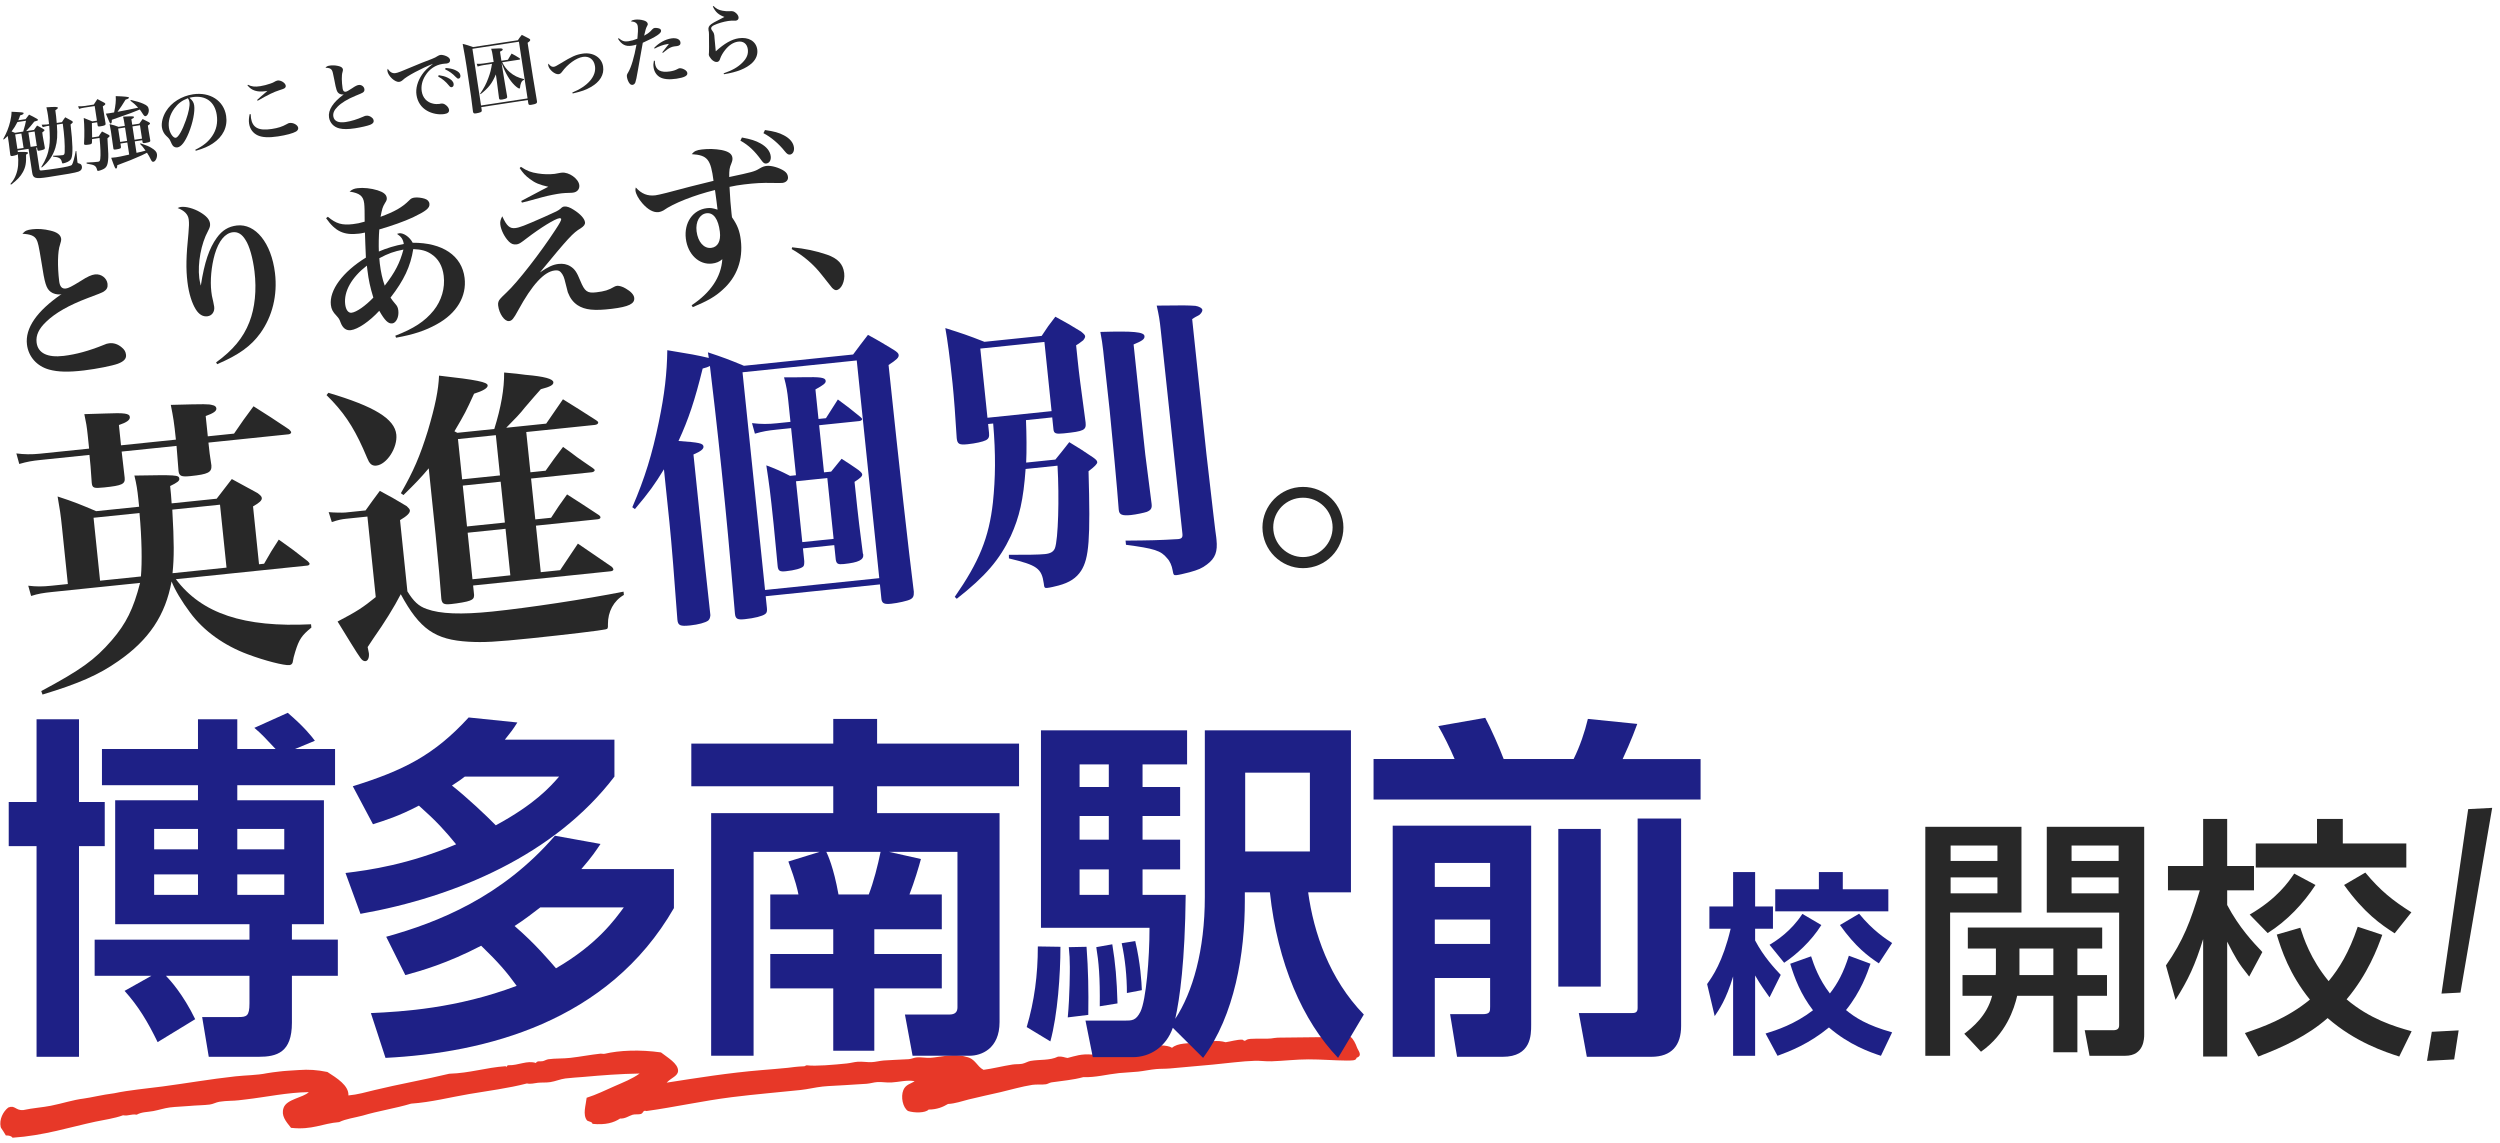
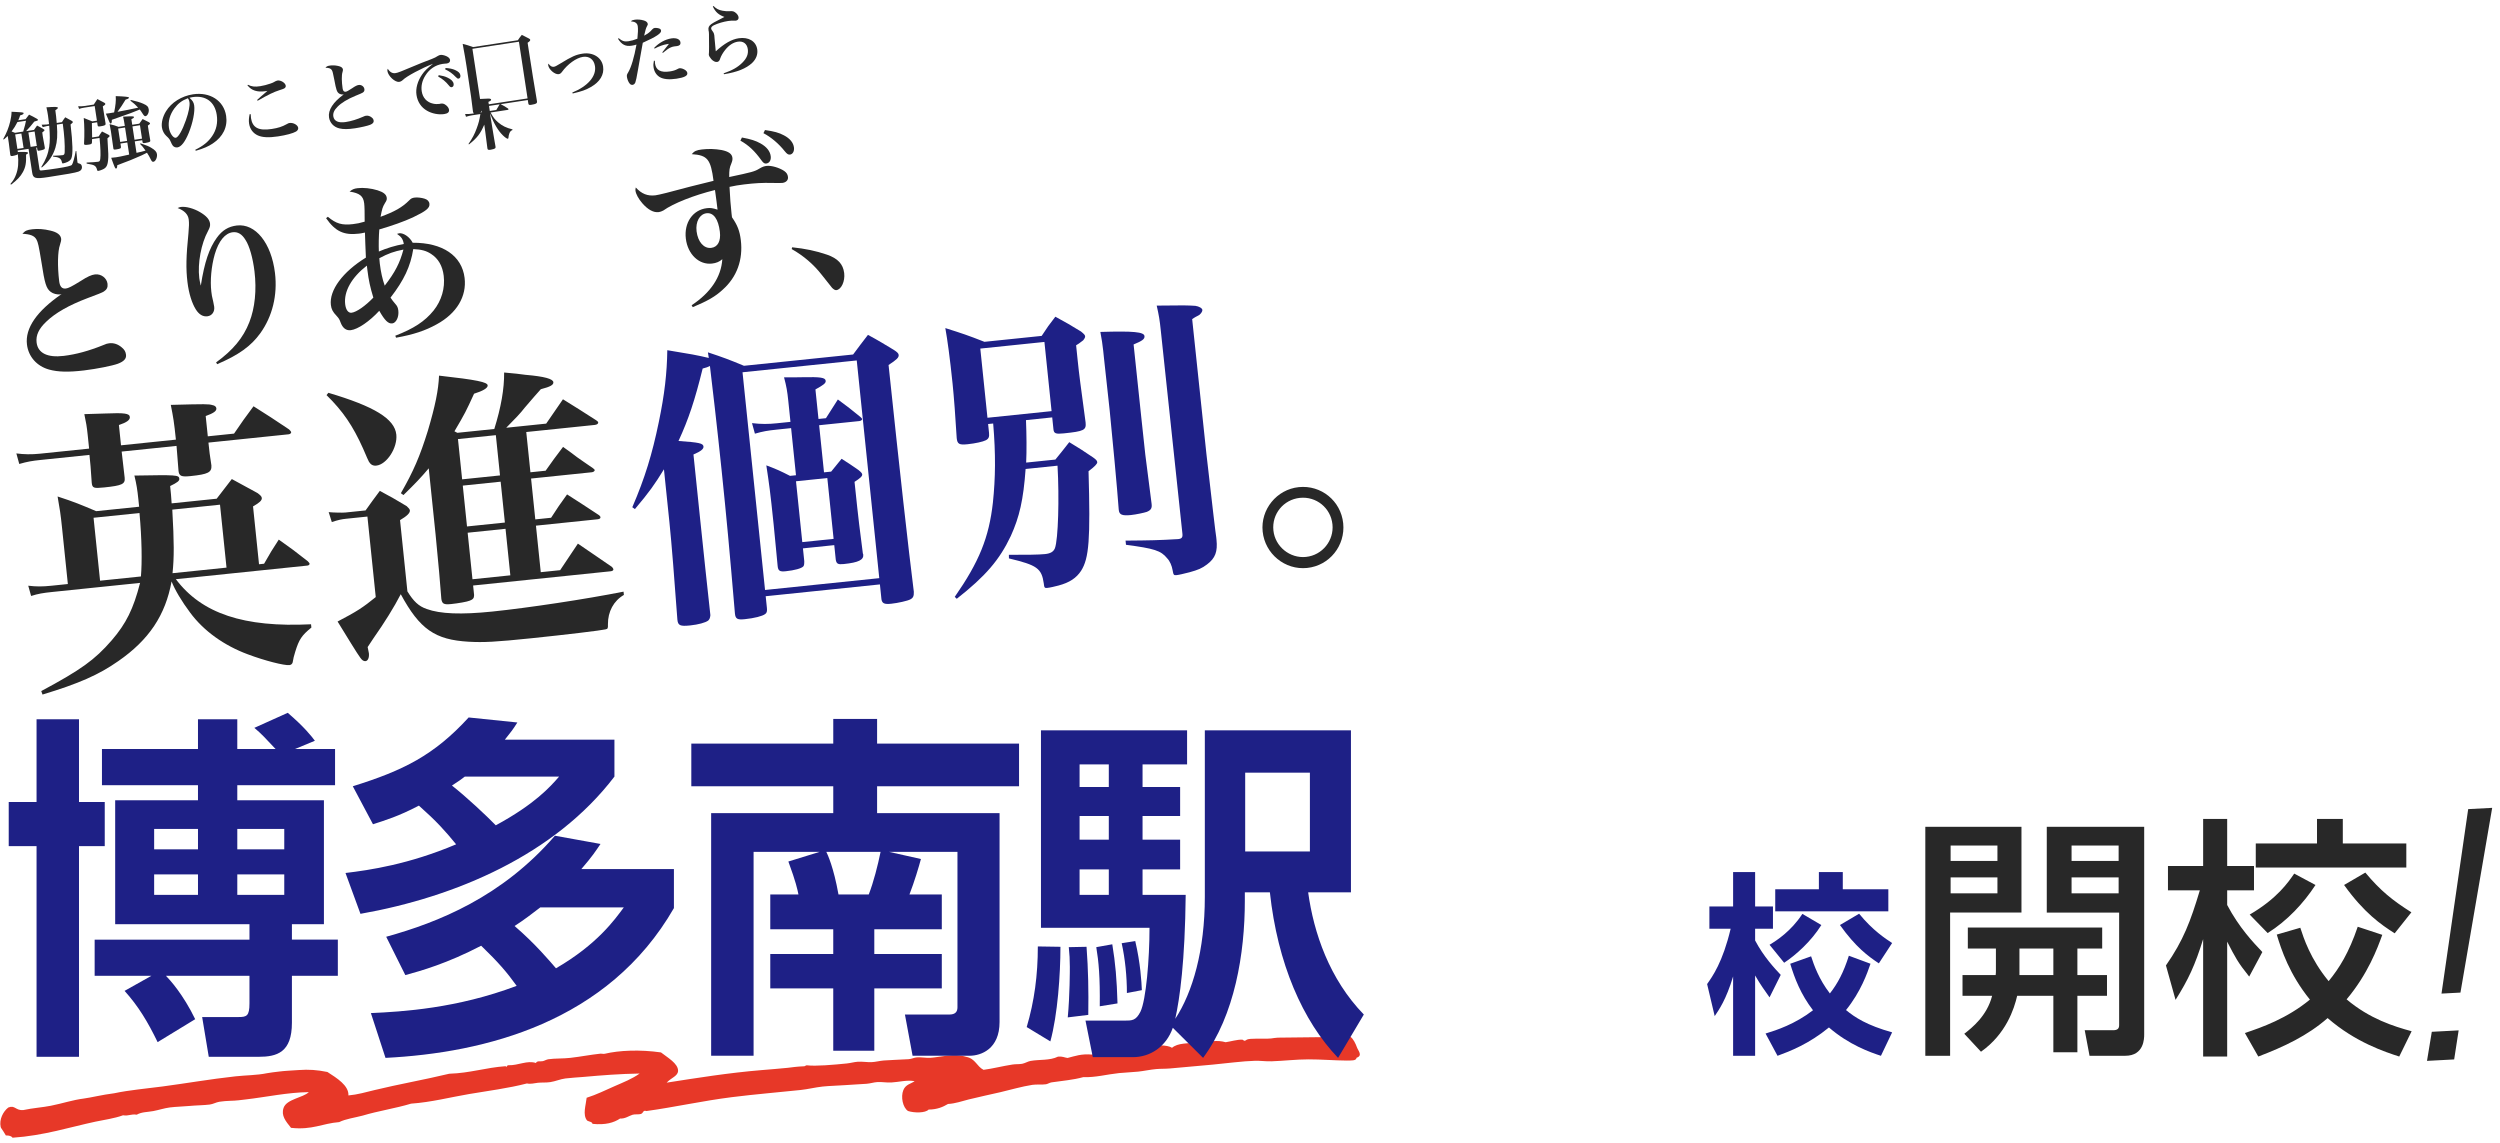
<svg xmlns="http://www.w3.org/2000/svg" id="_レイヤー_1" data-name="レイヤー_1" version="1.1" viewBox="0 0 1580.877 722.666">
  <defs>
    <style>
      .st0 {
        fill: #1e2086;
      }

      .st1 {
        fill: #e73828;
        fill-rule: evenodd;
      }

      .st2 {
        fill: #282828;
      }
    </style>
  </defs>
  <path class="st1" d="M854.008,655.649c1.77,1.294,3.215,4.273,4.074,6.683.732,2.05,3.831,5.155-.251,6.543-.229,2.066-3.491,1.67-6.13,1.775-8.191-.063-16.294-.776-24.224-.763-8.053.013-15.678.975-23.43,1.227-3.584.117-6.835-.407-10.382-.327-7.568.173-18.497,1.648-26.943,2.43-9.096.842-18.073,1.614-26.943,2.426-2.878.264-5.879.128-8.673.382-3.724.339-7.617,1.208-11.322,1.61-3.994.433-8.231.521-12.161.929-7.669.795-14.825,2.846-22.618,2.564-6.547,1.802-12.795,2.229-20.047,3.3-1.227.181-2.476,1.049-3.511,1.201-2.873.416-5.95-.044-8.678.382-6.701,1.047-13.463,3.049-20.095,4.61-6.465,1.518-13.307,2.902-20.097,4.608-4.299,1.081-8.446,2.621-13.101,2.866-3.214,1.89-6.778,3.498-12.264,3.543-2.011,2.248-9.165,2.19-13.024.902-3.315-2.191-4.685-8.907-2.959-13.199,1.493-3.713,4.886-3.973,7.145-5.673-4.988-.885-9.839.575-14.755.845-2.878.159-5.773-.412-8.65-.273-2.368.115-4.475.898-6.971,1.092-4.467.348-9.275.504-13.89.872-4.567.363-9.509.399-13.893.874-4.735.513-9.305,1.688-13.94,2.182-13.756,1.459-28.88,2.69-43.48,4.529-18.466,2.322-36.26,6.326-54.035,8.783-2.4-.777-1.714,1.276-3.536,1.853-1.362.432-3.695.029-5.217.492-2.365.722-4.775,2.636-7.886,2.373-3.941,2.649-9.229,4.204-17.451,3.382-.193-1.353-2.26-1.379-3.385-2.073-3.027-3.62-.787-9.749-.315-14.427,6.225-1.964,11.927-4.822,17.604-7.31,5.592-2.448,11.318-4.691,15.898-8.017-12.535.215-23.718,1.096-35.594,2.156-3.788.339-7.644.486-11.297.956-3.289.421-6.416,1.838-9.615,2.319-2.643.397-5.185.157-7.811.409-2.37.227-4.465.991-6.946.435-11.792,3.063-24.293,4.606-36.634,6.711-12.024,2.053-23.894,5.154-36.609,6.057-9.685,2.938-20.893,4.638-30.602,7.556-4.999,1.341-10.76,2.064-14.882,4.118-10.631.82-16.978,5.118-30.454,3.627-3.354-4.198-6.36-7.715-4.713-12.598,1.896-5.618,12.33-6.418,15.973-9.983-13.575.181-26.802,3.114-40.019,4.639-1.363.157-3.011.34-4.352.516-3.305.436-7.525.19-12.159.929-2.225.355-3.911,1.482-6.132,1.772-3.418.449-8.622.485-13.026.901-4.123.388-8.248.439-12.161.927-3.448.43-7.209,1.68-10.482,2.291-3.745.702-7.367.503-10.48,2.29-3.76-.577-4.916.96-8.675.383-5.602,2.04-11.646,2.79-17.478,4.036-16.074,3.437-32.558,8.817-52.353,10.147-.7-.994-2.124-1.475-4.275-1.444-.354-.773-1.157-1.771-1.633-2.673-.459-.883-1.472-1.943-1.627-2.673-1.029-4.807,1.551-9.775,4.802-12.3,4.253-1.773,4.579,2.017,9.465,1.61,6.289-1.349,12.117-1.667,17.426-2.728,7.835-1.567,13.713-3.659,20.964-4.583,4.294-.547,11.414-2.357,19.18-3.329,9.722-2.059,19.947-2.883,30.479-4.282,15.008-1.992,30.176-4.654,46.149-6.411,6.66-.73,13.492-.648,19.995-1.99,2.007-.415,4.73-.656,7.838-1.066,3.205-.421,7.547-.594,12.161-.925,6.401-.46,11.572-.106,18.142,1.226,5.932,3.83,13.632,8.555,13.288,14.834,5.682-.491,11.121-2.08,16.586-3.408,14.876-3.616,31.366-6.516,47.168-10.312,13.337-.42,22.935-3.877,35.691-4.774.696,1.272.542-.689,1.754-.6,6.223.203,11.837-3.27,17.378-1.419.725-1.615,2.919-.81,4.373-1.171,1.188-.296,2.288-1.021,3.511-1.203,4.242-.618,9.31-.337,13.892-.871,6.678-.781,12.529-1.957,19.155-2.675.509-.054,1.722.289,2.596.082,9.069-2.151,22.128-2.765,35.545-.847,4.22,3.273,10.722,6.964,10.815,11.481.077,3.465-4.276,4.435-7.218,7.637,19.225-3.001,38.977-6.185,60.064-7.94,5.316-.441,11.222-.905,16.511-1.445,3.496-.357,4.722-.736,10.434-.983.695-.029.893-.705,1.752-.598,5.492.685,16.962-.339,25.164-1.176,2.379-.242,4.602-.925,6.969-1.091,2.716-.188,6.078.381,8.653.272,2.53-.107,5.309-.874,7.833-1.065,4.986-.373,9.793-.457,15.622-.816,1.947-.12,3.433-1.02,5.242-1.148,2.884-.202,5.668.448,8.648.272,5.704-.332,14.721-3.058,22.542-.598,5.901,1.148,6.57,5.985,10.945,8.207,5.988-.795,11.799-2.343,18.318-3.356,2.063-.32,4.103-.112,6.079-.463,1.741-.308,3.606-1.495,5.267-1.801,5.687-1.041,12.2-.149,17.426-2.726,2.824-.291,4.007.573,6.029.845,4.666-1.161,8.736-2.811,15.672-2.128,1.081-1.604,3.209-.864,5.242-1.145,1.745-.24,3.483-.944,5.24-1.147,2.053-.237,4.754.443,6.921.218,1.919-.198,3.542-.987,5.24-1.145,7.162-.668,14.498-.357,20.887-2.619,2.809.144,5.309.504,6.871,1.526,3.764-3.148,9.638-2.736,18.316-3.355,5.358-.38,9.937-1.8,15.599-.164,3.033-.458,7.397-1.734,10.455-1.637.651.02.89.848,1.704.709.818-.138.764-1.021,3.513-1.199,4.368-.286,9.877.096,13.001-.247,1.522-.167,3.021-.501,4.35-.518,14.936-.183,29.821-.334,45.923-.52Z" />
  <g>
    <path class="st2" d="M111.228,277.996c-1.171-11.315-1.613-13.748-3.226-21.967,22.428-.604,23.957-.571,26.317.136,1.547.222,2.399,1.086,2.496,2.029.176,1.697-1.592,3.024-6.736,4.89l1.326,12.824,16.596-1.717c5.124-7.583,6.795-9.852,12.316-17.285,9.585,6.061,12.648,8.031,22.481,14.637.851.865,1.286,1.393,1.325,1.77.059.565-.637,1.21-1.58,1.308l-50.729,5.248c.585,5.657.8,7.73,1.879,14.481.261,4.356-2.094,5.552-13.22,6.703-5.847.605-7.244-.012-7.596-3.407-.553-7.186-.768-9.26-1.242-15.69l-34.699,3.589,1.905,16.575c.409,3.96-1.587,4.93-12.901,6.1-6.789.702-7.583.402-7.934-2.991-.599-9.469-.891-12.297-1.438-17.577l-30.928,3.2c-5.28.546-8.278,1.047-13.461,2.535l-1.834-6.672c4.832.643,9.605.722,14.885.176l31.117-3.219-.878-8.486c-.585-5.657-1.008-7.9-2.14-13.312,5.508-.188,10.262-.298,13.109-.403,12.336-.513,15.432-.072,15.666,2.191.195,1.886-1.931,3.44-6.906,5.098.39,3.772.683,6.601.858,8.298.117,1.132.195,1.887.234,2.264.059.565.137,1.319.233,2.263l34.7-3.589ZM196.903,396.837c-6.151,5.02-7.803,7.478-10.229,15.354q-1.157,3.55-1.6,6.645c-.279.982-.976,1.626-2.106,1.743-3.206.332-15.536-2.776-26.246-6.815-14.866-5.513-27.819-14.657-36.462-26.343-5.306-7.074-9.689-14.436-11.764-19.748-3.889,21.367-14.287,36.93-33.672,50.37-12.439,8.721-25.023,14.216-47.938,21.161l-.801-2.204c25.102-13.46,33.796-19.697,44.525-32.054,9.188-10.671,13.76-19.911,17.967-36.357l-55.632,5.755c-5.657.585-8.844,1.105-13.272,2.517l-1.814-6.483c5.209.605,8.832.611,14.678.007l10.372-1.073-3.727-36.021c-.839-8.108-1.378-11.484-2.764-19.345,11.049,3.621,14.241,5.006,24.405,9.292l27.156-2.81c-.215-2.074-.37-3.583-.487-4.714-.645-6.224-1.164-9.41-2.504-14.989,26.447-.449,28.164-.436,28.417,2.015.137,1.32-1.273,2.419-5.813,4.604.547,5.28.566,5.469.943,10.957l28.477-2.946c4.207-5.39,5.371-7.035,9.578-12.426l16.16,8.811c1.854,1.333,2.705,2.197,2.803,3.14.156,1.509-1.405,3.004-5.547,5.34l3.784,36.585,3.206-.332c3.863-6.88,5.177-8.922,9.286-15.256,8.019,5.651,10.496,7.491,18.384,13.728.644.695,1.079,1.223,1.099,1.411.078.755-.638,1.21-1.391,1.288l-83.166,8.603c16.354,21.752,43.004,30.622,85.479,28.515l.215,2.075ZM89.112,364.531c.78-9.04.598-23.698-.91-40.124l-29.042,3.004,4.116,39.792,25.836-2.673ZM143.235,358.931l-4.116-39.792-30.173,3.122c1.184,20.654,1.196,29.991.156,40.202l34.133-3.531Z" />
    <path class="st2" d="M207.658,248.388c29.101,8.618,41.918,16.44,42.952,26.434.857,8.298-6.049,18.924-12.649,19.607-2.073.214-3.491-.591-4.629-2.38q-.455-.715-3.727-8.382c-6.444-14.39-12.739-23.65-23.131-33.822l1.184-1.457ZM207.841,323.848c2.698.292,8.811.423,10.509.247l12.823-1.327c3.661-5.144,4.825-6.789,9.013-12.369,7.466,3.993,9.696,5.287,17.012,9.677,1.268,1.203,1.912,1.898,1.99,2.652.175,1.697-1.912,3.63-6.224,6.172l4.663,45.071c3.889,6.269,7.067,9.371,12.206,11.126,8.519,3.122,21.726,3.661,41.526,1.612,22.818-2.36,58.852-7.802,82.945-12.583l.215,2.075c-6.479,3.719-10.152,10.58-10.087,18.579.085,2.659-.085,2.867-1.574,3.211-2.223.611-25.191,3.369-46.69,5.593-22.818,2.36-30.212,2.743-39.797,2.21-21.284-1.228-30.927-7.855-42.946-30.055-4.122,8.05-10.333,18.032-17.147,27.696-1.82,2.666-2.646,3.895-3.791,5.729.403,2.055.729,3.354.787,3.921.293,2.829-.644,4.832-2.152,4.988-1.132.117-2.152-.539-3.271-2.14-1.535-1.938-8.877-13.949-14.378-22.91,12.296-6.417,16.042-8.902,24.132-15.457l-5.267-50.918-13.578,1.404c-2.641.273-4.696.676-8.936,2.068l-1.983-6.275ZM345.032,297.647c4.486-6.372,5.989-8.435,11.021-15.054,3.915,2.835,6.79,4.825,8.87,6.516,2.27,1.672,5.541,3.811,10.06,6.965.625.508,1.041.846,1.08,1.223.059.566-.826,1.229-1.769,1.326l-38.471,3.979,2.673,25.836,9.994-1.034c4.11-6.333,5.424-8.375,10.1-14.769,8.772,5.573,11.438,7.395,20.23,13.156.624.508.852.865.891,1.242.078.755-.637,1.21-1.77,1.327l-39.035,4.038,3.043,29.419,12.258-1.268c4.617-6.958,6.099-9.208,11.224-16.791l21.537,14.736c.437.526.872,1.053.911,1.43.078.755-.639,1.21-1.771,1.327l-86.936,8.994.625,6.035c.005,1.905-.671,2.738-2.688,3.518-1.639.741-7.634,1.742-11.782,2.171-4.715.488-5.736-.168-6.236-3.167-1.242-15.691-1.281-16.068-3.628-40.604l-4.351-42.055c-5.093,6.054-8.363,9.442-15.979,16.901l-1.646-1.165c7.915-13.78,12.07-23.358,17.071-39.505,4.662-15.729,6.685-25.66,7.068-34.848,23.91,2.672,30.537,4.083,30.752,6.157.175,1.698-3.062,3.558-8.604,5.275-5.13,11.204-5.598,12.205-12.407,23.773l1.815.957,23.384-2.419c4.292-13.786,6.327-25.432,6.216-35.713,5.964.526,10.587,1.001,13.494,1.462,12.115,1.035,17.422,2.582,17.636,4.656.176,1.697-1.801,2.855-7.926,4.442q-3.084,3.368-10.224,11.731c-2.686,3.518-5.788,6.698-11.652,12.641l25.27-2.614,10.606-15.392c8.961,5.553,11.816,7.355,21.004,13.266.813.487,1.249,1.015,1.288,1.392.078.754-.807,1.417-2.127,1.554l-43.373,4.487,2.634,25.459,9.617-.995ZM316.179,300.633l-2.634-25.459-23.949,2.478,2.634,25.459,23.949-2.478ZM319.261,330.429l-2.673-25.836-23.949,2.478,2.673,25.836,23.949-2.478ZM298.765,366.286l23.949-2.478-3.043-29.419-23.949,2.478,3.043,29.419Z" />
    <path class="st0" d="M447.647,222.8c10.066,3.342,13.24,4.539,22.8,8.505l69.021-7.14c4.02-5.372,5.184-7.017,9.39-12.408,7.674,4.162,9.925,5.645,16.427,9.547,2.043,1.313,2.895,2.177,2.992,3.12.175,1.697-1.217,2.985-6.393,6.379q10.665,101.251,15.978,143.396c.085,2.659-.363,3.849-2.172,4.799-1.619.93-7.953,2.348-12.102,2.777-4.337.449-5.735-.169-6.197-2.791l-.976-9.429-72.228,7.472.78,7.544c.195,1.885-.065,3.056-1.138,3.739-1.77,1.326-6.783,2.607-12.817,3.232-4.715.488-5.924-.15-6.275-3.545-3.519-41.377-5.261-60.067-8.461-90.995-2.478-23.95-6.386-58.044-7.354-65.569-1.45.723-2.186.989-4.598,1.62-4.968,20.146-8.89,31.988-15.274,45.8,13.058.935,15.587,1.437,15.802,3.511.156,1.51-1.593,3.024-6.34,5.04l4.136,39.979q3.434,33.19,6.567,61.648c-.201,1.736-.501,2.529-1.365,3.381-1.77,1.327-6.217,2.549-11.497,3.095-6.224.644-7.622.026-7.993-3.558l-.02-.188c-1.879-25.536-3.615-47.848-5.02-61.425l-3.473-33.568c-5.872,9.566-9.194,14.293-18.364,25.153l-1.646-1.165c7.992-18.552,12.545-33.508,16.738-53.765,3.693-17.727,5.176-31.032,5.392-45.54,14.345,2.329,19.008,3.18,26.239,4.909l-.56-3.562ZM541.764,227.93l-72.228,7.472,14.241,137.666,72.228-7.472-14.241-137.666ZM521.064,298.688l4.526-.468c2.875-3.537,3.72-4.578,6.594-8.115,4.897,3.115,6.335,4.109,10.646,7.095,1.665,1.353,2.31,2.049,2.388,2.802.117,1.132-1.274,2.419-4.853,4.696,2.751,26.59,3.193,29.022,5.248,45.201.039.377.247.546.267.735.351,3.395-2.906,5.065-12.336,6.04-3.583.371-4.585-.097-5.046-2.717l-.956-9.241-19.802,2.048.839,8.109c.006,1.905-.104,2.68-.61,3.303-1.203,1.268-5.463,2.471-11.121,3.057-3.771.39-4.792-.268-5.104-3.284-1.034-9.995-1.1-12.466-2.543-26.422-2.166-20.933-2.803-25.251-4.618-37.262,6.744,2.544,8.748,3.479,14.983,6.646l3.771-.39-3.082-29.796-8.675.897c-6.223.644-9.032,1.125-14.215,2.614l-1.834-6.672c5.981.715,10.358.644,15.639.098l8.675-.897-1.385-13.39c-.624-6.034-1.105-8.844-2.672-14.782,5.15.039,8.961.026,11.62-.058,11.602-.247,14.507.215,14.722,2.289.156,1.509-1.442,2.627-6.489,5.437l1.931,18.67,4.715-.488c2.628-4.084,5.086-7.959,7.544-11.836,6.392,4.676,8.266,6.197,14.091,10.932.853.865,1.269,1.203,1.288,1.392.059.566-.825,1.229-1.769,1.327l-25.459,2.634,3.082,29.796ZM507.329,342.804l19.802-2.048-3.979-38.472-19.802,2.048,3.979,38.472Z" />
    <path class="st0" d="M648.782,265.653c.37,9.11.48,19.392.11,26.863l18.481-1.912c3.72-4.578,4.903-6.034,8.772-11.009,6.711,4.072,8.753,5.385,15.105,9.683,1.854,1.332,2.497,2.029,2.595,2.972q.156,1.509-5.508,5.716c1.223,43.139.358,55.046-4.728,63.007-2.965,4.5-7.238,7.42-14.286,9.292-2.413.631-5.203,1.301-7.088,1.496-1.698.176-1.926-.182-2.199-2.822-1.372-9.578-4.245-11.569-22.032-15.829l-.045-2.281c10.678.038,18.864-.047,22.825-.457,3.583-.371,5.371-1.509,6.289-3.699,2.093-5.553,2.816-31.741,1.65-52.206l-20.178,2.087c-1.404,19.587-3.915,30.33-9.345,42.328-7.192,15.229-16.043,25.485-34.198,39.752l-1.269-1.203c15.431-22.182,21.661-37.502,24.132-59.677,1.627-15.607,1.821-30.304.17-49.955l-3.206.332.585,5.657c.254,2.452-.194,3.642-2.003,4.591-1.808.949-6.652,2.021-11.557,2.529-5.279.546-6.489-.09-6.879-3.862-.742-12.694-1.77-26.312-2.608-34.42-1.697-16.407-3.245-27.684-4.591-35.168,10.841,3.453,13.995,4.461,24.725,8.688l36.208-3.746c3.452-5.314,4.617-6.958,8.655-12.141,7.068,3.843,9.3,5.138,16.219,9.377,1.872,1.521,2.517,2.217,2.595,2.971.077.755-.411,1.568-1.257,2.608q-.168.208-2.652,1.99-.903.475-1.788,1.137c.409,3.961.761,7.355.937,9.053,1.093,10.561,1.71,14.689,5.06,39.694.507,4.903-.944,5.625-13.768,6.951-5.092.527-6.282.079-6.555-2.562l-.078-.754-.702-6.789-16.595,1.716ZM624.421,264.171l40.545-4.194-4.525-43.752-40.545,4.194,4.525,43.752ZM697.605,221.721c-.487-4.716-.871-6.582-1.794-11.824,20.899-.637,27.636,0,27.909,2.641.195,1.886-1.404,3.004-6.886,5.287,3.999,38.658,6.587,61.836,7.387,69.566l3.953,30.851.078.754c.254,2.452-.571,3.682-3.133,4.708-1.659.553-6.691,1.645-9.898,1.977-5.657.585-7.451-.182-7.764-3.199l-.059-.565c-.734-10.788-4.279-48.733-5.684-62.311l-3.642-33.359-.469-4.525ZM734.046,209.182c-.722-6.979-1.183-9.599-2.601-15.932,17.317-.268,19.808-.144,24.412.143,2.321.332,4.344,1.457,4.461,2.588.078.754-.56,1.963-1.782,3.043q-.169.208-2.522,1.405c-.904.475-1.073.683-2.146,1.366l9.007,85.22c3.772,32.774,5.775,50.294,6.217,52.726.059.565.137,1.32.156,1.509.78,7.543-.695,11.698-6.003,15.679-3.179,2.424-5.553,3.433-11.112,4.961-3.901.975-6.503,1.625-8.2,1.801s-1.925-.182-2.406-2.992c-.501-2.997-1.756-5.918-3.46-7.646-3.939-4.93-8.266-6.197-26.045-8.552l-.272-2.64c15.998-.13,20.563-.222,33.257-.963,2.262-.234,2.938-1.066,2.704-3.33l-13.663-128.386Z" />
    <path class="st2" d="M849.368,330.864c1.464,14.145-8.661,26.818-22.806,28.281-13.955,1.444-26.648-8.869-28.112-23.014-1.443-13.954,8.87-26.649,22.825-28.093,14.145-1.463,26.63,8.683,28.093,22.825ZM805.24,335.429c1.054,10.185,10.418,17.792,20.602,16.738,10.372-1.073,17.792-10.417,16.738-20.601-1.072-10.372-10.229-17.812-20.601-16.739-10.372,1.073-17.812,10.229-16.739,20.602Z" />
  </g>
  <g>
    <path class="st2" d="M20.505,144.973c3.459-.418,7.441-.132,11.287.827,4.398,1.003,6.579,2.713,6.88,5.2q.144,1.188-.744,3.819c-1.475,4.126-1.647,13.579-.509,22.982.418,3.458,1.803,4.937,4.182,4.648,1.62-.196,3.69-1.215,9.403-4.757,4.372-2.833,6.876-3.903,9.037-4.164,3.891-.471,7.513,2.271,7.958,5.946.261,2.161-.434,3.671-2.37,4.892q-1.11.792-10.454,4.226c-11.429,4.344-20.158,9.238-25.851,14.752-4.826,4.533-6.733,8.711-6.184,13.251.811,6.701,6.876,9.695,17.144,8.453,7.782-.942,15.853-3.124,25.158-6.882,1.556-.736,2.516-.963,3.596-1.094,2.811-.34,5.549.536,7.998,2.652,1.709,1.438,2.406,2.669,2.643,4.615.301,2.486-1.354,4.222-5.127,5.665-3.57,1.31-13.314,3.256-21.312,4.224-9.836,1.19-16.547,1.015-22.104-.505-7.824-2.124-13.161-8.168-14.09-15.841-1.255-10.377,6.214-21.15,21.907-31.932-.311.147-.526.173-.743.199-2.054.249-4.657-.422-6.111-1.563-2.895-2.171-3.814-5.241-5.907-18.915-1.688-10.324-2.166-12.458-3.145-14.205-1.273-2.367-3.809-3.377-8.885-3.64,1.844-1.978,2.777-2.42,6.344-2.852Z" />
    <path class="st2" d="M136.637,229.181c10.686-7.764,17.197-15.571,21.045-25.466,3.52-8.98,4.671-20.306,3.246-32.086-1.021-8.431-3.151-16.069-5.702-19.928-2.2-3.681-4.908-5.217-8.043-4.838-4.863.588-8.88,5.46-11.37,13.877-2.163,7.499-3.023,16.705-2.174,23.731.249,2.053.354,2.918,1.204,6.324.278,1.393.557,2.785.609,3.217.379,3.135-1.4,5.652-4.318,6.006-2.811.34-5.289-1.115-7.329-4.378-2.442-3.872-4.403-10.104-5.267-17.238-1.02-8.431-.867-16.235.636-31.002.367-4.212.443-6.304.169-8.575-.393-3.242-2.773-5.696-7.021-7.266.933-.442,1.569-.629,2.109-.694,3.134-.379,8.004.896,12.019,3.262,4.016,2.365,6.046,4.641,6.359,7.236.184,1.514-.132,2.538-1.289,4.761-4.311,7.87-6.643,20.324-5.504,29.728.156,1.296.396,2.364.886,4.607l.108-.013c2.286-14.642,5.278-23.448,10.071-30.06,3.476-4.807,7.36-7.142,12.656-7.783,11.781-1.426,21.847,11.065,24.136,29.979,1.7,14.052-1.607,27.501-9.307,38.193-5.92,8.173-13.692,13.72-27.246,19.527l-.685-1.123Z" />
    <path class="st2" d="M207.306,137.065c5.248,4.409,8.998,5.491,15.916,4.654,2.594-.314,4.202-.619,7.379-1.551.008-5.375-.044-9.426-.306-11.588-.562-4.646-2.864-6.453-9.234-7.436,1.802-1.425,2.735-1.867,5.113-2.154,3.675-.445,8.453.074,12.554,1.333,3.763,1.189,5.58,2.615,5.842,4.777.131,1.081-.115,1.768-1.134,3.317-1.55,2.6-1.77,3.503-2.789,8.672,8.926-3.274,13.648-5.928,18.149-10.421,1.166-1.238,1.896-1.546,3.626-1.755,1.514-.184,4.294.139,6.006.7,1.822.546,2.938,1.617,3.135,3.239.327,2.702-2.18,4.65-10.473,8.615-5.398,2.518-13.39,5.35-21.231,7.613-.354,4.321-.457,9.816-.284,13.963,4.896-2.128,10.292-3.768,15.764-4.759-.474-3.014-1.534-4.53-4.282-6.391.636-.187,1.055-.347,1.379-.386,2.811-.34,6.77,2.471,8.511,5.989,18.96-.101,31.148,8.185,32.849,22.236,1.413,11.672-4.963,22.423-17.616,29.328-7.295,4.063-14.678,6.493-25.731,8.488l-.48-1.259c11.63-4.478,18.644-9.054,24.18-15.865,5.049-6.314,7.389-14.165,6.434-22.055-.745-6.161-3.4-10.884-8.034-13.833-2.978-1.942-5.931-2.791-11.224-3.027-1.744,10.957-5.844,19.679-14.381,30.691q1.342,2.03,2.996,3.915c1.264,1.382,1.719,2.424,1.941,4.261.484,3.999-1.354,7.84-3.84,8.141-2.486.301-4.72-1.84-8.206-7.998-6.104,6.66-13.497,11.721-18.036,12.271-2.918.353-5.099-1.356-6.395-4.817-.815-2.206-1.084-2.612-2.604-4.292-2.381-2.453-3.251-4.212-3.564-6.806-1.125-9.295,7.441-20.969,22.142-29.985-.23-6.443-.534-11.67-.599-15.83-1.92.451-3,.582-3.757.674-9.512,1.151-14.971-1.369-20.812-9.765l1.098-.899ZM218.282,192.433c.432,3.566,1.99,5.571,4.044,5.323,3.134-.379,8.794-4.355,13.757-9.561-1.999-6.557-2.969-10.937-3.753-17.421-.065-.54-.196-1.621-.34-2.811-9.631,7.417-14.688,16.363-13.708,24.469ZM240.166,166.646c.614,5.08,1.635,9.891,3.118,13.988,6.541-8.468,9.562-14.317,11.824-22.815-6,1.165-9.679,2.487-15.24,5.463.088,1.634.219,2.715.298,3.364Z" />
-     <path class="st2" d="M325.846,144.215c2.811-.34,5.638-1.45,18.34-7.045,8.116-3.613,8.63-3.896,10.229-5.185,1.18-1.13,1.598-1.291,2.463-1.395,1.513-.183,3.576.553,5.839,2.034,4.271,2.664,6.933,5.632,7.207,7.902.17,1.404-.685,2.496-2.716,3.837-4.913,2.898-7.815,6.1-25.794,27.907,5.063-3.464,8.176-4.938,11.634-5.356,2.918-.353,5.496.103,7.76,1.584,2.611,1.657,3.941,3.58,6.135,9.018,2.796,6.79,4.371,8.024,10.1,7.331,5.404-.654,7.729-1.373,11.52-3.587.622-.294,1.041-.455,1.689-.533,1.189-.144,3.577.555,5.476,1.75,3.18,1.809,5.076,3.882,5.312,5.828.458,3.782-3.479,5.686-14.18,6.98-11.024,1.334-17.018.743-21.664-2.313-2.748-1.861-4.697-4.367-6.14-8.141q-.387-1.379-2.089-8.191c-.611-2.338-1.979-4.586-3.382-5.293-.701-.354-1.592-.466-2.888-.31-6.701.811-14.256,9.073-22.961,25.042-3.048,5.632-4.011,6.736-5.849,6.958-2.81.34-6.261-4.616-6.889-9.804-.209-1.729.188-2.983,1.246-4.208q.664-.848,4.107-4.116c6.709-6.185,21.517-25.193,30.945-39.714,2.595-3.933,3.669-5.929,3.577-6.685-.039-.324-.511-.596-1.158-.518-2.703.327-11.989,6.056-20.819,12.828-4.214,3.251-4.835,3.546-6.457,3.742-1.729.209-3.226-.378-4.598-1.748-2.744-2.738-5.049-7.284-5.468-10.743-.223-1.837.066-3.078,1.224-5.302,2.838,6.237,4.79,7.865,8.248,7.447ZM329.388,105.513c3.933,2.594,6.347,3.508,10.814,4.174,3.468.567,7.316.65,10.559.258q.973-.118,3.648-.661c.216-.026.433-.052.756-.091,4.541-.549,10.653,3.754,11.15,7.862.301,2.485-1.326,4.437-3.92,4.751-.541.065-1.297.157-2.067.141-2.513.085-3.714.121-5.335.316-2.811.34-7.852,1.279-12.205,2.464q-1.175.251-7.853,2.156c-2.231.599-2.448.625-4.895,1.251l-.454-1.042c13.504-7.117,14.736-7.815,17.117-8.981-5.64-1.291-8.295-2.396-11.554-4.852-2.882-2.064-4.535-3.947-6.549-6.994l.786-.752Z" />
    <path class="st2" d="M437.363,193.011c11.983-7.92,18.68-17.833,19.398-29.105-1.883,1.654-3.872,2.442-6.466,2.756-8.214.994-15.398-5.813-16.602-15.756-1.217-10.052,4.379-18.187,13.242-19.259,2.27-.274,3.606-.108,6.803.932-.393-3.243-.445-3.676-.603-4.973-.301-2.486-.34-2.81-1.01-7.444-13.207,3.242-26.394,8.457-32.65,12.943-.717.416-1.975.896-3.056,1.027-3.135.379-6.651-1.498-10.214-5.562-2.42-2.778-4.109-5.864-4.371-8.025-.053-.432-.022-1.093.197-1.998,3.67,4.053,7.473,5.566,12.444,4.965q3.026-.366,22.033-5.518c4.474-1.089,8.517-2.127,14.693-3.642-1.77-13.713-3.825-16.207-13.775-16.867,1.629-1.952,2.98-2.554,6.439-2.972,4.216-.51,8.4-.358,12.437.359,4.385.896,6.539,2.389,6.84,4.875.131,1.08.007,1.863-.662,3.589-1.199,2.778-1.366,4.114-1.37,8.61,14.434-3.062,16.138-3.488,19.196-5.393,1.841-1.101,2.896-1.447,4.517-1.644,2.918-.353,7.923,1.124,11.021,3.163,1.562,1.127,2.233,2.141,2.442,3.871.235,1.945-1.229,3.439-3.499,3.714-.972.118-2.403.071-6.576.027-5.941-.157-10.844.106-17.762.943-3.674.445-5.499.775-9.135,1.544.234,5.565.801,12.954,1.285,16.953.052.433.156,1.296.274,2.27,3.45,4.956,4.881,8.621,5.587,14.458,1.491,12.321-2.441,23.324-11.452,31.324-4.636,4.29-9.144,6.918-18.949,11.067l-.698-1.232ZM446.775,134.846c-4.323.523-7.03,5.347-6.298,11.4.811,6.701,4.629,11.064,9.276,10.501,4.107-.497,6.175-4.256,5.455-10.2-.968-7.999-4.002-12.237-8.434-11.701ZM469.163,86.954c5.721,1.062,8.688,2.02,11.746,3.733,3.882,2.162,6.086,4.966,6.465,8.1.301,2.486-.787,4.373-2.84,4.621-1.082.131-1.795-.331-2.978-1.942-4.351-6.054-8.186-9.647-13.36-12.53l.967-1.982ZM483.725,82.231c5.805.833,8.866,1.668,12.033,3.37,3.746,1.958,5.938,4.654,6.304,7.681.287,2.377-.8,4.264-2.53,4.473-1.08.131-1.916-.426-3.206-2.024-3.884-4.904-8.769-9.029-13.566-11.519l.966-1.981Z" />
    <path class="st2" d="M500.925,156.368c8.222.869,14.968,2.247,22.061,4.677,6.758,2.363,10.146,5.901,10.84,11.629.628,5.188-1.811,10.419-4.945,10.798-.756.092-1.578-.358-2.695-1.429q-.375-.393-6.596-8.304c-5.066-6.515-11.554-12.091-18.965-16.239l.301-1.132Z" />
  </g>
  <g>
    <path class="st2" d="M6.546,116.368c1.89-2.218,2.755-3.686,3.634-6.047,1.337-3.569,1.701-7.683,1.106-12.889-.205.278-.287.391-.619.49-.8.271-1.938.592-2.712.71-1.017.155-1.344-.042-1.446-.72-.008-.049-.037-.241-.052-.338-.393-3.554-.587-5.158-.874-7.044l-.692-4.549c-.816.817-1.207,1.175-2.526,2.266l-.342-.294c2.213-3.999,3.464-7.16,4.472-11.273.524-2.407.787-3.931.816-6.015,1.495.069,2.646.142,3.394.177q3.489.162,3.969.385c.111.082.23.212.252.358.081.531-.642.988-2.167,1.369-.513,1.513-.729,2.042-1.211,3.105l4.645-.707c.902-1.228,1.189-1.617,2.188-2.858,2.142,1.06,2.829,1.351,4.896,2.571.487.272.662.444.698.686.03.193-.086.409-.272.487.008.048-.703.256-2.028.656-2.244,2.815-2.326,2.928-5.17,6.034l4.983-.759c.806-1.211,1.093-1.602,1.954-2.772,1.772.918,2.309,1.182,4.055,2.252.438.28.613.452.636.597.052.339-.333.743-1.405,1.501.113,1.071.209,1.701.319,2.425.126.822.192,1.258,1.262,6.985.11.727.01,1.038-.493,1.313-.357.252-1.883.633-3.093.818-.726.11-.949-.055-1.115-.822l-.177-1.16-.532.081,2.069,13.595c.104.677.431.875,1.26.797.098-.015.54-.032,1.218-.135,1.175-.08,5.004-.614,8.681-1.173,5.758-.876,8.769-1.582,9.316-2.21.596-.634,1.723-4.618,2.432-8.734l.388-.059.626,6.389c.065.436.11.726.117.774.074.483.186.565,1.212.805.93.255,1.412.825,1.574,1.89.221,1.451-.584,2.663-2.233,3.21-2.118.718-7.079,1.621-19.125,3.455-8.128,1.237-9.521.856-10.089-2.869l-2.283-14.997-6.918,1.053.141.919c5.328-.119,6.332-.024,6.42.557.052.339-.16.568-1.214,1.125.158,5.272-.296,7.816-1.99,10.995-1.545,2.858-3.635,5.058-7.498,7.972l-.453-.377ZM14.665,83.206c1.241-4.199,1.328-4.608,1.778-6.854l-5.419.825c-1.142,2.253-2.172,3.944-3.696,5.958.903.406,1.159.466,2.16.859l5.177-.788ZM9.595,85.017l1.392,9.144,3.919-.597-1.393-9.144-3.918.597ZM19.356,92.887l3.919-.597-1.392-9.144-3.919.597,1.392,9.144ZM35.968,78.776c.483,6.757.236,10.655-.938,14.645-1.519,4.983-4.065,8.737-8.592,12.495l-.342-.294c2.831-4.49,4.333-8.282,5.024-12.842.508-3.493.487-7.203.01-13.267l-1.596.243c-.533.081-.912.188-2.528.631l-.679-1.529c.941.004,2.568-.044,3.1-.125l1.597-.243c-.264-2.386-.451-3.941-.687-5.49-.303-1.982-.497-2.943-.981-5.146,5.637-.362,7.125-.342,7.221.287.059.388-.373.799-1.591,1.579.423,3.104.609,4.658.876,8.034l3.29-.501c.832-1.364,1.111-1.803,2.104-3.092,1.828.958,2.371,1.272,4.159,2.287.383.24.557.41.594.652.066.436-.188.721-1.39,1.598,1.427,12.306,1.536,18.873.494,21.456-.508,1.217-1.752,2.147-3.83,2.81-.379.108-1.139.322-1.381.359-.482.074-.603-.057-.738-.63-.48-2.501-1.796-3.34-5.557-3.659l-.081-.531c3.051-.119,5.161-.242,6.128-.389.871-.133,1.191-.627,1.249-1.873.18-4.68-.21-10.808-1.21-18.031l-3.725.567Z" />
    <path class="st2" d="M62.411,86.283c.873-1.418,1.152-1.858,2.096-3.141,1.814.863,2.35,1.127,4.074,2.053.495.321.67.493.699.686.059.388-.146.666-1.342,1.59.671,10.59.641,11.039.416,13.797-.366,3.768-1.295,5.146-4.158,6.177-.695.303-1.503.524-1.938.591-.581.088-.748-.034-.907-.753-.303-1.34-.871-2.144-1.789-2.647-.806-.422-1.376-.583-4.785-1.202v-.644c2.81-.081,6.136-.339,7.2-.501,1.017-.155,1.262-.49,1.436-1.951.305-2.225.142-7.199-.459-13.096l-4.741.722c-.035.747-.024,1.142-.063,2.188-.075.803-.481,1.062-1.885,1.276-2.321.354-3.028.263-3.124-.366-.015-.097.004-.298.023-.498.302-5.492.225-10.875-.202-15.958,2.313.886,3.001,1.177,5.377,2.152l2.951-.449-1.407-9.24-6.627,1.009c-1.21.184-2.211.436-3.246.791l-.604-1.69c1.302.098,2.437.075,3.695-.117l6.191-.942c.955-1.531,1.234-1.971,2.293-3.468,1.934.993,2.525,1.298,4.361,2.305.438.28.613.452.649.693.066.436-.235.729-1.583,1.627.883,5.806.994,6.531,1.746,10.822.154,1.016-.486,1.362-3.244,1.782-1.354.207-1.666.104-1.776-.621l-.295-1.936-3.338.508c.104,4.588.127,6.366.146,9.086l4.16-.634ZM82.706,63.196c3.641.832,5.924,1.524,7.835,2.372,2.494,1.105,3.256,1.88,3.506,3.524.295,1.936-.75,4.174-2.057,4.373-.531.081-.985-.296-1.897-1.74-.906-1.397-1.104-1.714-1.712-2.462-3.447,1.415-5.503,2.223-6.116,2.416-2.401.812-6.25,2.189-11.555,4.085.009,1.683-.153,2.251-.637,2.325-.532.081-.666-.146-3.122-6.207,1.217-.137,1.749-.218,2.426-.32.436-.066,2.032-.31,2.799-.475.914-4.396,1.232-7.514,1.006-10.3q8.259.277,8.348.857c.081.533-.463.863-2.119,1.363-1.336,2.282-3.827,6.077-5.113,7.708,3.517-.633,9.906-1.904,13.062-2.631-1.894-2.039-2.521-2.586-4.934-4.447l.28-.439ZM86.314,96.653c3.066-.665,3.446-.771,5.725-1.416-1.704-2.414-2.005-2.763-3.465-4.224l.287-.391c4.396,1.559,5.235,1.876,6.711,2.79,2.394,1.418,3.456,2.543,3.677,3.995.324,2.129-.871,4.686-2.226,4.892-.726.11-1.074-.231-1.794-1.706-.656-1.385-1.261-2.432-2.292-4.008-2.707,1.403-3.493,1.77-6.658,3.093-3.667,1.597-3.901,1.683-8.584,3.436q-2.2.83-3.552,1.382c-.036,1.391-.238,2.016-.722,2.089-.581.088-.791-.325-3.113-6.802,1.369-.109,2.005-.157,3.117-.326,2.032-.31,2.75-.469,8.255-1.702l-1.164-7.644-4.354.663.317,2.08c.098.975-.355,1.242-3.018,1.647-1.306.199-1.666.105-1.762-.523-.008-.05-.015-.098-.022-.146-.651-4.602-1.052-7.562-1.545-10.802-.206-1.354-.409-2.364-.837-4.526,2.517.607,3.287.787,5.655,1.713l3.967-.604-.125-.823c-.295-1.935-.527-3.137-.959-5.001,5.935-.359,6.779-.338,6.867.242.066.436-.381.75-1.628,1.336l.538,3.532,4.45-.677c.888-1.323,1.175-1.714,2.125-2.947,1.814.862,2.357,1.176,3.971,2.02.494.32.669.492.706.733.052.339-.251.632-1.371,1.397.213,1.403.375,2.467.493,3.241.302,1.984.412,2.709,1.023,6.081.066.436,0,.644-.22.826-.399.308-1.538.629-2.893.835-1.403.214-1.667.106-1.784-.668l-.162-1.063-4.741.722,1.104,7.256ZM79.074,80.63l-4.354.663,1.288,8.466,4.354-.663-1.288-8.466ZM89.796,87.659l-1.289-8.466-4.74.722,1.288,8.466,4.741-.722Z" />
    <path class="st2" d="M123.494,94.706c4.934-2.385,8.237-5.066,10.662-8.652,2.711-3.976,3.659-8.476,2.901-13.459-1.26-8.272-7.042-12.442-15.363-11.176-.629.096-1.016.155-1.92.392,1.995,1.726,2.726,2.951,3.013,4.837.59,3.87-.847,11.019-3.439,17.404-2.349,5.702-4.75,8.791-7.169,9.159-1.063.162-2.168-.265-2.825-1.006-.497-.666-.891-1.299-1.599-3.023-.468-1.118-.957-1.736-2.625-3.264-1.383-1.274-2.432-3.293-2.734-5.276-.464-3.047.525-6.96,2.592-10.293,3.408-5.569,9.822-9.614,17.03-10.711,10.788-1.642,19.519,4.009,20.977,13.588,1.067,7.015-1.948,13.215-8.47,17.524-2.786,1.859-5.757,3.153-10.733,4.603l-.297-.647ZM110.258,68.556c-2.83,3.847-4.042,8.238-3.424,12.301.508,3.339,2.676,6.523,4.32,6.273,1.597-.243,4.179-4.744,6.417-11.173,1.728-4.915,2.567-9.152,2.243-11.281-.081-.532-.226-1.154-.437-1.567-.155-.372-.501-1.012-.549-1.005-3.786,1.467-6.185,3.268-8.571,6.452Z" />
    <path class="st2" d="M156.794,53.603c2.357,1.175,4.276,1.428,7.76.898,1.838-.28,4.462-.927,6.573-1.694,1.18-.377,1.406-.512,3.28-1.539.227-.134.793-.319,1.035-.356,2.127-.324,4.975,1.471,5.247,3.26.11.727-.243,1.325-1.015,1.789q-.641.344-2.862,1.029c-3.823,1.225-7.186,2.875-13.877,6.715l-.372-.488c1.167-1.118,3.7-3.335,6.551-5.748-.678.103-1.064.162-1.451.221-2.322.354-4.67.215-6.44-.357-1.979-.639-3.205-1.541-4.771-3.382l.343-.349ZM158.543,72.245c.031,1.183.071,1.771.167,2.4.936,6.144,4.81,8.178,13.081,6.918,4.112-.626,6.658-1.459,9.578-3.091.771-.464,1.144-.62,1.675-.701,2.371-.361,5.237,1.233,5.51,3.023.14.919-.371,1.789-1.369,2.387-1.956,1.138-6.236,2.284-11.412,3.072-5.709.869-9.85.659-12.664-.596-3.078-1.363-5.068-4.03-5.591-7.464-.279-1.839-.165-3.688.367-6.046l.658.099Z" />
    <path class="st2" d="M208.609,41.459c1.549-.236,3.342-.163,5.082.217,1.99.389,2.994,1.127,3.163,2.24q.081.532-.282,1.726c-.605,1.874-.553,6.123.088,10.331.236,1.549.878,2.194,1.942,2.032.726-.11,1.642-.596,4.159-2.266,1.926-1.333,3.035-1.849,4.003-1.996,1.742-.265,3.407.917,3.657,2.563.147.967-.145,1.655-.998,2.23q-.487.371-4.638,2.042c-5.074,2.109-8.929,4.429-11.411,6.985-2.105,2.102-2.904,4.006-2.596,6.037.457,2.999,3.223,4.262,7.818,3.562,3.484-.53,7.08-1.622,11.209-3.439.688-.353,1.116-.467,1.6-.542,1.258-.191,2.5.164,3.63,1.082.788.624,1.118,1.167,1.251,2.038.169,1.112-.551,1.916-2.226,2.615-1.586.638-5.937,1.646-9.517,2.191-4.402.67-7.42.685-9.938.077-3.545-.847-6.025-3.487-6.549-6.922-.707-4.645,2.501-9.588,9.403-14.647-.138.071-.234.085-.331.101-.92.14-2.099-.126-2.768-.619-1.33-.936-1.785-2.302-2.915-8.416-.899-4.616-1.144-5.568-1.608-6.339-.604-1.046-1.756-1.465-4.041-1.513.802-.915,1.215-1.125,2.811-1.368Z" />
    <path class="st2" d="M250.08,46.234c1.548-.235,3.23-.887,12.579-4.834,2.275-.99,4.702-1.954,10.364-4.103,1.82-.723,2.695-1.153,3.728-1.854.633-.394,1.239-.634,1.772-.715.87-.133,2.506.212,3.785.81,1.383.631,2.152,1.454,2.292,2.374.177,1.161-.632,2.026-2.083,2.247-.291.044-.733.062-1.272.094-.637.048-.83.077-1.411.166-4.45.678-8.316,3.246-10.778,7.234-2.088,3.188-2.887,6.725-2.379,10.064.626,4.111,3.241,6.981,7.18,7.817,1.283.299,2.826.361,3.988.185.097-.015.241-.037.524-.13.193-.029.339-.052.483-.074.919-.14,1.842.066,2.671.634,1.371.88,2.247,2.083,2.417,3.195.235,1.549-.767,2.444-3.04,2.79-3.532.538-7.769-.302-10.865-2.108-3.687-2.111-5.995-5.571-6.665-9.973-.626-4.112.688-8.817,3.569-12.967,1.586-2.271,3.087-3.787,6.894-6.743-7.021,2.652-16.903,7.968-19.083,10.231-.782.712-1.521,1.072-2.294,1.19-2.612.397-6.988-3.639-7.475-6.832-.066-.436-.021-.788.174-1.461,1.474,2.202,3.038,3.051,4.925,2.764ZM277.402,47.52c2.384.38,3.979.78,5.529,1.534,2.454,1.162,3.684,2.41,3.919,3.957.17,1.113-.294,1.976-1.213,2.116-.629.096-1.06-.135-1.858-1.153-1.834-2.294-4.044-4.135-6.688-5.565l.311-.889ZM281.761,42.996c2.5.164,4.441.561,5.984,1.266,2.127.963,3.167,1.944,3.373,3.299.177,1.16-.286,2.022-1.157,2.155-.531.081-.915-.159-1.795-1.063-2.006-2.12-3.949-3.507-6.674-4.825l.269-.832Z" />
-     <path class="st2" d="M304.629,69.61c.055.685-.095,1.003-.55,1.271-.405.26-1.883.632-3.044.809-1.307.199-1.737-.031-1.948-1.089-.619-5.696-1.248-10.154-4.062-28.635-.699-4.596-1.115-7.008-2.462-14.228,2.886.749,3.767,1.011,6.593,2.016l28.301-4.308c1.011-1.491,1.339-1.936,2.502-3.4,2.029.979,2.628,1.333,4.562,2.326.486.272.725.534.761.775.074.483-.295.985-1.643,1.884l.537,3.531c2.158,14.175,3.595,22.964,5.386,33.432.11.727-.031,1.095-.526,1.417-.399.309-1.683.652-2.989.851-1.451.221-1.819.08-1.975-.937l-.316-2.08-29.413,4.478.287,1.887ZM304.187,66.707l29.414-4.478-5.457-35.848-29.413,4.478,5.456,35.848ZM311.53,34.95c-.25-1.645-.417-2.412-.923-4.117,5.651-.265,5.99-.316,6.559-.156.458.08.681.243.725.533.074.484-.365.847-1.709,1.448l.876,5.757,4.112-.625c.974-1.732,1.286-2.274,2.324-3.918,2.26,1.191,2.962,1.579,5.106,2.984.175.171.301.351.315.448.029.192-.19.375-.529.427l-10.836,1.649c1.654,3.064,2.705,4.438,4.756,6.206,2.567,2.233,5.188,3.516,9.093,4.457l-.03.449c-.979.397-1.403.857-1.879,1.969-.357.896-.59,1.971-.644,2.92-.038.402-.161.569-.354.598-.484.074-1.751-.772-3.203-2.185-3.032-3.004-5.618-7.312-8.101-13.864l1.622,9.999c.409,2.364.781,4.484,1.068,6.372q.424,2.459.803,4.629c.089.581.029.837-.231,1.076-.439.363-1.523.727-2.829.925-1.451.221-1.924.045-2.049-.777-.008-.049-.015-.097-.022-.146-.077-.83-.51-4.328-1.355-10.535l-.622-4.409c-2.445,5.719-4.471,8.353-9.678,12.512l-.294-.302c2.548-3.754,3.819-6.125,5.218-9.952,1.194-3.202,1.716-5.31,2.298-8.962l-5.031.766c-1.258.191-2.79.524-4.061.964l-.562-1.746c1.793.074,2.969-.006,4.468-.235l6.241-.95-.641-4.209Z" />
+     <path class="st2" d="M304.629,69.61c.055.685-.095,1.003-.55,1.271-.405.26-1.883.632-3.044.809-1.307.199-1.737-.031-1.948-1.089-.619-5.696-1.248-10.154-4.062-28.635-.699-4.596-1.115-7.008-2.462-14.228,2.886.749,3.767,1.011,6.593,2.016l28.301-4.308c1.011-1.491,1.339-1.936,2.502-3.4,2.029.979,2.628,1.333,4.562,2.326.486.272.725.534.761.775.074.483-.295.985-1.643,1.884l.537,3.531c2.158,14.175,3.595,22.964,5.386,33.432.11.727-.031,1.095-.526,1.417-.399.309-1.683.652-2.989.851-1.451.221-1.819.08-1.975-.937l-.316-2.08-29.413,4.478.287,1.887ZM304.187,66.707l29.414-4.478-5.457-35.848-29.413,4.478,5.456,35.848Zc-.25-1.645-.417-2.412-.923-4.117,5.651-.265,5.99-.316,6.559-.156.458.08.681.243.725.533.074.484-.365.847-1.709,1.448l.876,5.757,4.112-.625c.974-1.732,1.286-2.274,2.324-3.918,2.26,1.191,2.962,1.579,5.106,2.984.175.171.301.351.315.448.029.192-.19.375-.529.427l-10.836,1.649c1.654,3.064,2.705,4.438,4.756,6.206,2.567,2.233,5.188,3.516,9.093,4.457l-.03.449c-.979.397-1.403.857-1.879,1.969-.357.896-.59,1.971-.644,2.92-.038.402-.161.569-.354.598-.484.074-1.751-.772-3.203-2.185-3.032-3.004-5.618-7.312-8.101-13.864l1.622,9.999c.409,2.364.781,4.484,1.068,6.372q.424,2.459.803,4.629c.089.581.029.837-.231,1.076-.439.363-1.523.727-2.829.925-1.451.221-1.924.045-2.049-.777-.008-.049-.015-.097-.022-.146-.077-.83-.51-4.328-1.355-10.535l-.622-4.409c-2.445,5.719-4.471,8.353-9.678,12.512l-.294-.302c2.548-3.754,3.819-6.125,5.218-9.952,1.194-3.202,1.716-5.31,2.298-8.962l-5.031.766c-1.258.191-2.79.524-4.061.964l-.562-1.746c1.793.074,2.969-.006,4.468-.235l6.241-.95-.641-4.209Z" />
    <path class="st2" d="M361.9,58.516c9.881-4.029,15.305-10.348,14.34-16.686-.641-4.209-3.61-6.479-7.626-5.868-4.257.648-9.653,4.538-13.337,9.603-.574.78-1.2,1.222-1.975,1.34-2.37.36-6.234-2.911-6.654-5.67-.037-.241-.025-.491.144-1.011,1.184,1.602,2.213,2.188,3.423,2.004.822-.125,1.607-.494,4.23-2.128,7.246-4.42,9.748-5.543,14.006-6.191,6.579-1.001,12.05,2.421,12.919,8.13.78,5.129-1.939,9.701-7.771,13.013-3.188,1.821-5.533,2.674-11.458,4.07l-.241-.607Z" />
    <path class="st2" d="M391.227,24.156c2.211,1.842,3.717,2.305,6.136,1.937,1.789-.272,3.736-.815,5.694-1.61.378-3.373.476-6.308.218-8.001-.14-.919-.604-1.69-1.369-2.167-.662-.445-1.335-.639-2.997-.831.789-.665,1.113-.814,2.419-1.013,1.742-.265,3.896-.098,5.763.46,1.395.382,2.357,1.176,2.489,2.047.089.58.062.732-.564,1.818-.537,1.023-.9,2.216-1.698,5.753,2.691-1.499,3.53-2.171,5.052-3.887.458-.564,1.002-.895,1.534-.976.87-.132,2.332.041,3.131.415.577.209.893.655.988,1.284.25,1.646-3.031,3.828-11.557,7.649q-.364,1.838-1.179,6.564-.492,2.946-1.941,10.988c-.762,4.422-1.193,6.468-1.578,7.516-.358.897-.97,1.435-1.744,1.553-.58.088-1.26-.155-1.673-.587-.88-.905-1.651-2.719-1.88-4.218-.198-1.307-.104-1.667.768-3.087,1.93-3.262,3.762-9.432,5.244-17.578-1.083.364-1.897.537-3.107.721-3.822.582-6.241-.684-8.587-4.386l.439-.363ZM414.092,38.445c.043.934.068,1.425.135,1.86.634,4.161,3.693,5.725,9.401,4.856,2.129-.324,3.309-.702,5.141-1.674.316-.196.647-.296.938-.341.967-.147,2.793.466,3.923,1.383.564.458.887.953.998,1.68.257,1.693-1.851,2.806-6.833,3.564-4.644.707-8.364.333-10.654-1.051-2.073-1.269-3.436-3.388-3.841-6.048-.221-1.451-.155-2.649.189-4.285l.603.056ZM413.644,30.297c2.981-3.176,7.044-5.429,10.865-6.01,3.193-.486,5.473.504,5.768,2.44.206,1.354-.465,2.149-2.062,2.392l-1.895.238c-1.354.207-2.706.759-4.095,1.713q-.316.197-1.862,1.422c-.529.427-.66.546-1.188.973l-.357-.391,4.187-5.34c-.531.081-.919.14-1.209.184-2.37.361-5.185,1.384-7.885,2.834l-.267-.454Z" />
    <path class="st2" d="M451.195,3.792c1.698,1.721,3.207,2.532,5.703,2.992,1.58.305,3.083.422,4.646.284,1.812-.128,2.541.108,3.67,1.024,1.011.788,1.664,1.826,1.812,2.794.177,1.161-.535,2.012-1.793,2.204-.388.059-.588.04-2.775-.023-.395.01-1.079.065-2.047.212-2.999.457-6.36,1.463-8.903,2.643-1.247.586-1.919,1.381-1.809,2.106.081.532.356,1.034,1.352,2.369.252.357.515,1.109.633,1.884.052.339.106,1.023.171,2.102.267,3.375.581,6.742.714,7.613.015.097.036.241.066.436,5.477-4.992,10.035-7.567,14.438-8.237,6.24-.95,10.972,1.845,11.753,6.973.485,3.193-.65,6.138-3.195,8.604-3.767,3.543-9.504,5.851-17.817,7.166l-.233-.558c5.595-1.939,8.962-3.888,11.842-6.752,2.839-2.808,3.908-5.545,3.437-8.641-.516-3.386-2.912-5.15-6.299-4.635-2.854.435-5.558,2.183-7.974,5.174-1.416,1.75-2.629,3.865-3.142,5.377-.343.993-.411,1.202-.664,1.488-.328.446-.782.712-1.266.786-1.162.177-2.552-.501-3.74-1.806-.84-.962-1.444-2.007-1.555-2.734q-.052-.339.114-1.849c.023-.498.028-1.439.039-3.322-.038-1.875-.051-3.259-.038-4.153.02-3.12-.008-4.602-.096-5.182-.015-.097-.044-.29-.129-.524-.03-.194-.052-.339-.074-.484-.265-1.741.183-2.701,1.736-3.877.935-.687,2.029-1.299,5.108-2.857q2.294-1.19,3.21-1.675c-3.666-1.325-5.669-3.098-7.342-6.605l.447-.315Z" />
  </g>
  <g>
    <path class="st0" d="M23.115,454.821h26.84v52.344h16.28v27.87h-16.28v133.237h-26.84v-133.237H5.515v-27.87h17.6v-52.344ZM174.255,473.629c-5.939-6.345-9.02-9.743-13.42-13.369l21.12-9.517c10.561,9.063,14.96,14.729,17.16,17.674l-12.54,5.212h25.3v22.886h-61.82v9.517h54.78v78.401h-20.239v9.744h29.04v22.886h-29.04v29.684c0,18.807-9.461,21.526-21.12,21.526h-31.461l-4.18-25.152h23.1c5.061,0,6.82-.68,6.82-8.61v-17.447h-52.8c2.42,2.492,10.78,11.556,18.479,27.418l-23.76,14.502c-6.16-12.689-12.1-22.66-20.9-32.403l16.94-9.517h-35.86v-22.886h97.9v-9.744h-84.92v-78.401h52.36v-9.517h-60.721v-22.886h60.721v-18.808h24.859v18.808h24.2ZM97.475,524.159v12.916h27.721v-12.916h-27.721ZM97.475,552.936v12.916h27.721v-12.916h-27.721ZM150.055,524.159v12.916h29.7v-12.916h-29.7ZM150.055,552.936v12.916h29.7v-12.916h-29.7Z" />
    <path class="st0" d="M223.094,497.194c31.9-9.97,51.261-19.486,73.261-43.506l30.8,3.173c-2.86,4.531-3.74,5.664-7.92,10.876h69.301v23.339c-37.62,49.397-100.321,76.136-160.602,86.785l-9.46-25.831c15.181-1.812,40.04-5.438,69.961-18.128-7.04-8.61-12.32-14.502-23.54-24.472-12.98,6.798-21.341,9.29-29.041,11.783l-12.76-24.02ZM234.534,640.628c20.02-.906,54.34-2.945,92.181-17.221-6.16-8.611-11.66-14.955-22.44-25.379-21.78,11.33-38.061,15.861-47.96,18.581l-12.101-24.246c32.78-9.063,73.261-25.151,106.701-63.898l28.819,5.211c-3.08,4.532-5.06,7.704-12.1,15.861h58.521v24.699c-41.58,72.283-119.681,91.544-182.381,94.716l-9.24-28.324ZM293.935,491.076c-2.641,2.04-3.301,2.493-8.141,5.665,9.46,7.478,21.78,19.034,27.721,25.152,24.64-13.369,34.32-24.246,40.04-30.817h-59.62ZM341.675,573.783c-4.181,3.172-9.9,7.704-16.28,11.782,13.2,11.33,22.44,22.434,26.18,26.738,26.181-15.182,37.181-30.816,42.9-38.521h-52.8Z" />
    <path class="st0" d="M518.335,538.661h-41.801v128.932h-26.84v-153.403h77.221v-16.995h-89.761v-26.964h89.761v-15.636h27.72v15.636h89.761v26.964h-89.761v16.995h77.44v132.104c0,16.994-11.66,21.3-18.92,21.3h-36.08l-4.84-26.059h28.16c3.74,0,5.06-1.812,5.06-4.531v-98.342h-43.34l20.24,4.532c-1.32,4.984-4.181,14.502-7.261,22.433h20.461v21.979h-42.681v15.635h42.681v21.753h-42.681v39.427h-25.96v-39.427h-39.82v-21.753h39.82v-15.635h-39.82v-21.979h17.82c-.66-3.173-1.54-7.704-6.38-20.847l19.8-6.118ZM549.356,565.626c3.08-7.931,5.72-18.354,7.479-26.965h-34.32c.88,1.812,4.62,9.743,7.7,26.965h19.141Z" />
    <path class="st0" d="M670.574,598.708c0,17.222-1.76,43.053-6.38,59.82l-14.96-9.063c4.84-16.314,7.04-32.855,7.04-50.983l14.3.227ZM741.635,649.918c-4.181,12.01-14.3,18.581-25.301,18.581h-25.3l-4.62-23.112h24.641c4.84,0,7.26,0,10.12-5.665,3.52-7.251,5.72-33.31,5.72-53.022h-68.641v-124.854h92.4v21.526h-28.16v14.275h23.761v18.354h-23.761v14.955h23.761v18.808h-23.761v16.088h27.28c-.439,42.146-3.74,65.485-6.6,78.401,11-16.769,18.7-43.279,18.7-77.042v-105.366h92.4v102.421h-27.061c3.521,25.604,13.42,54.835,35.2,77.268l-16.28,27.418c-22.439-23.339-38.28-59.82-43.12-104.686h-15.84v5.438c0,33.083-6.38,72.283-26.4,99.248l-19.14-19.034ZM687.074,598.708c1.1,14.729,1.32,27.645,1.1,43.053l-12.979,1.586c1.32-13.822,1.32-29.91,1.32-31.949,0-4.532-.221-8.157-.66-12.463l11.22-.227ZM682.674,483.372v14.275h18.48v-14.275h-18.48ZM682.674,516.002v14.955h18.48v-14.955h-18.48ZM682.674,549.764v16.088h18.48v-16.088h-18.48ZM703.355,597.122c1.979,12.01,2.859,21.979,3.3,37.388l-11.22,1.812c.22-18.58-.66-28.097-2.2-37.388l10.12-1.812ZM717.874,595.083c3.301,14.049,3.96,25.831,4.181,31.043l-9.46,1.812c0-10.423-1.101-21.526-3.301-31.496l8.58-1.359ZM787.395,488.584v49.851h40.921v-49.851h-40.921Z" />
-     <path class="st0" d="M868.574,479.973h51.261c-2.86-6.798-7.04-15.182-10.34-20.847l29.7-5.212c3.52,6.571,9.02,19.034,11.66,26.059h44.22c3.96-7.931,7.04-16.994,9.021-25.379l31.24,3.173c-3.301,9.29-8.58,20.847-9.24,22.206h49.28v25.604h-206.802v-25.604ZM880.675,522.12h87.561v125.985c0,6.345,0,20.167-18.04,20.167h-28.82l-4.4-26.965h20.46c4.841,0,4.841-1.586,4.841-4.759v-18.127h-34.98v49.851h-26.62v-146.152ZM907.295,545.685v15.182h34.98v-15.182h-34.98ZM907.295,581.487v15.408h34.98v-15.408h-34.98ZM985.396,524.159h26.84v99.701h-26.84v-99.701ZM1035.556,517.588h27.5v131.197c0,12.236-5.94,19.487-18.92,19.487h-40.7l-5.061-27.645h33.221c2.2,0,3.96-.227,3.96-3.172v-119.868Z" />
    <path class="st0" d="M1079.494,622.275c3.36-4.82,9.84-13.719,14.88-34.978h-13.439v-14.09h14.999v-21.753h13.919v21.753h11.28v14.09h-11.28v7.416c5.4,10.258,12.359,17.674,16.199,21.753l-7.079,14.213c-2.521-3.584-5.88-8.157-9.12-13.843v50.799h-13.919v-50.181c-4.44,14.832-9,21.135-11.64,25.09l-4.8-20.27ZM1182.81,609.422c-2.039,5.933-6.119,17.674-15.479,29.292,5.52,4.573,13.199,9.641,29.158,14.09l-7.08,14.832c-6.839-2.225-20.158-6.922-32.878-17.922-12.6,10.382-24.72,15.079-32.519,17.922l-7.561-14.09c6.96-2.102,18.6-5.934,29.999-14.708-7.8-10.136-11.64-20.271-14.399-29.416l13.199-4.697c1.801,5.562,4.92,14.461,11.88,23.483,4.92-6.303,8.64-13.225,12-23.854l13.679,5.067ZM1151.732,584.949c-6.48,10.383-16.199,19.034-23.52,23.854l-9.239-11.371c4.56-2.719,13.68-8.651,20.759-19.528l12,7.045ZM1150.171,551.455h15.12v10.876h28.799v13.967h-71.518v-13.967h27.599v-10.876ZM1175.611,577.781c8.64,10.629,16.919,15.943,20.879,18.539l-8.399,12.854c-6.72-4.45-14.64-10.259-24.599-24.226l12.119-7.168Z" />
  </g>
  <g>
    <path class="st2" d="M1217.476,522.821h60.802v54.241h-45.121v90.562h-15.681v-144.803ZM1233.477,534.661v9.761h29.601v-9.761h-29.601ZM1233.477,554.822v10.08h29.601v-10.08h-29.601ZM1261.957,616.583c.16-1.12.16-1.92.16-2.88v-13.92h-17.761v-13.28h84.962v13.28h-15.681v16.8h18.721v13.12h-18.721v35.682h-15.2v-35.682h-22.88c-1.92,8.32-7.04,24.161-22.881,35.361l-10.561-11.36c4.96-3.84,14.4-11.36,17.601-24.001h-18.721v-13.12h20.961ZM1298.438,616.583v-16.8h-21.44v16.8h21.44ZM1294.278,522.821h61.602v131.203c0,2.56,0,13.6-12,13.6h-22.561l-3.04-16.16h17.92c2.721,0,3.841-.96,3.841-3.2v-71.201h-45.762v-54.241ZM1309.958,534.661v9.761h29.761v-9.761h-29.761ZM1309.958,554.822v10.08h29.761v-10.08h-29.761Z" />
    <path class="st2" d="M1369.636,610.503c11.04-15.84,15.521-27.841,21.44-47.521h-20.16v-15.36h22.24v-29.761h15.2v29.761h16.961v15.36h-16.961v9.28c7.521,14.24,16.32,23.521,22.241,29.76l-8.32,15.521c-7.2-8.96-8.801-12.16-13.921-22.08v72.642h-15.2v-74.242c-5.12,16.48-9.28,25.441-17.44,38.401l-6.08-21.761ZM1506.439,591.142c-3.04,8.48-9.12,24.801-22.561,40.801,14.561,12.32,29.921,17.121,41.121,20.161l-7.84,16c-8.8-2.88-27.681-8.96-45.281-24.32-12.8,11.2-27.521,18.08-43.841,24.32l-8.48-14.881c10.561-3.52,26.561-9.12,41.121-21.12-12.96-16-18.08-31.521-20.96-41.121l14.88-4.32c2.08,6.4,6.4,19.841,17.921,33.761,6.72-8.16,12.8-17.92,18.4-34.4l15.52,5.12ZM1464.199,559.622c-7.521,11.521-17.761,22.561-30.241,30.4l-11.36-11.68c17.28-10.081,24.321-20.321,28.161-25.921l13.44,7.2ZM1465.158,517.861h16.32v15.521h40.161v15.2h-95.202v-15.2h38.721v-15.521ZM1495.719,551.782c9.76,11.68,17.28,17.6,29.12,25.12l-10.56,13.28c-8.801-5.6-19.36-12.96-32.001-30.561l13.44-7.84Z" />
  </g>
  <path class="st2" d="M1554.729,651.559l-2.835,18.375-17.176.908,3.034-18.386,16.977-.897ZM1575.935,510.846l-20.065,116.82-11.983.633,16.87-116.651,15.179-.802Z" />
</svg>